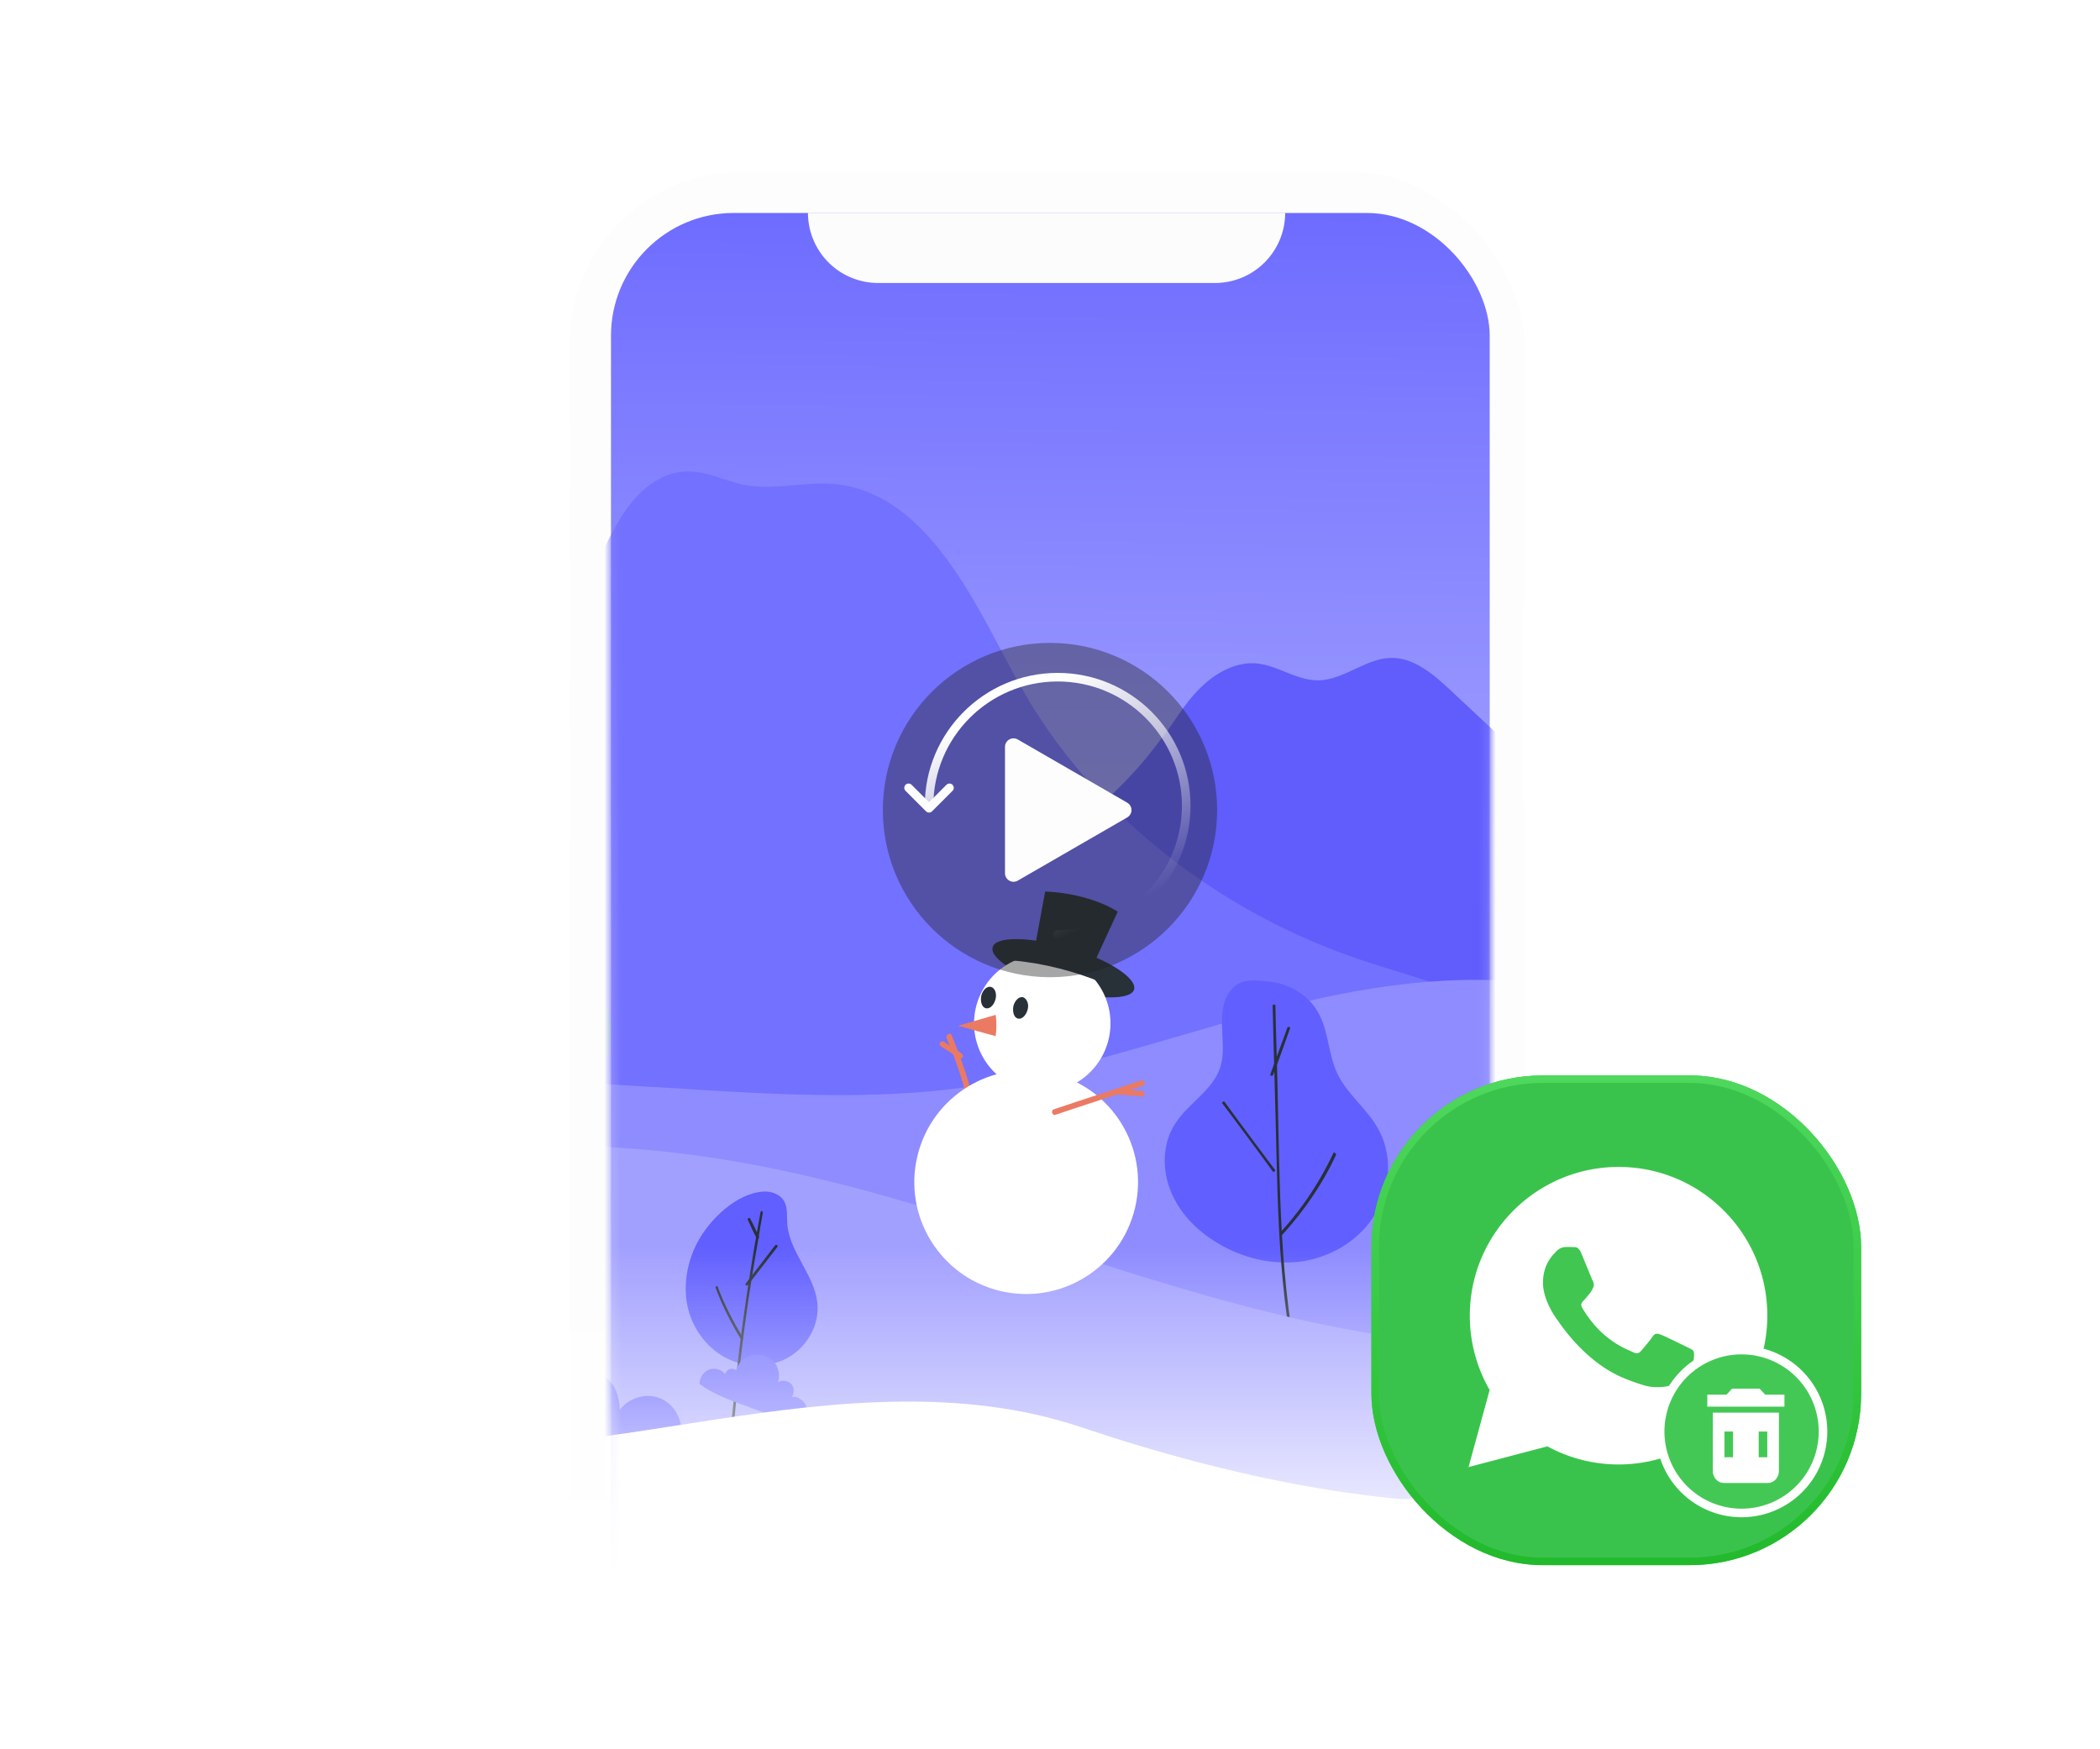
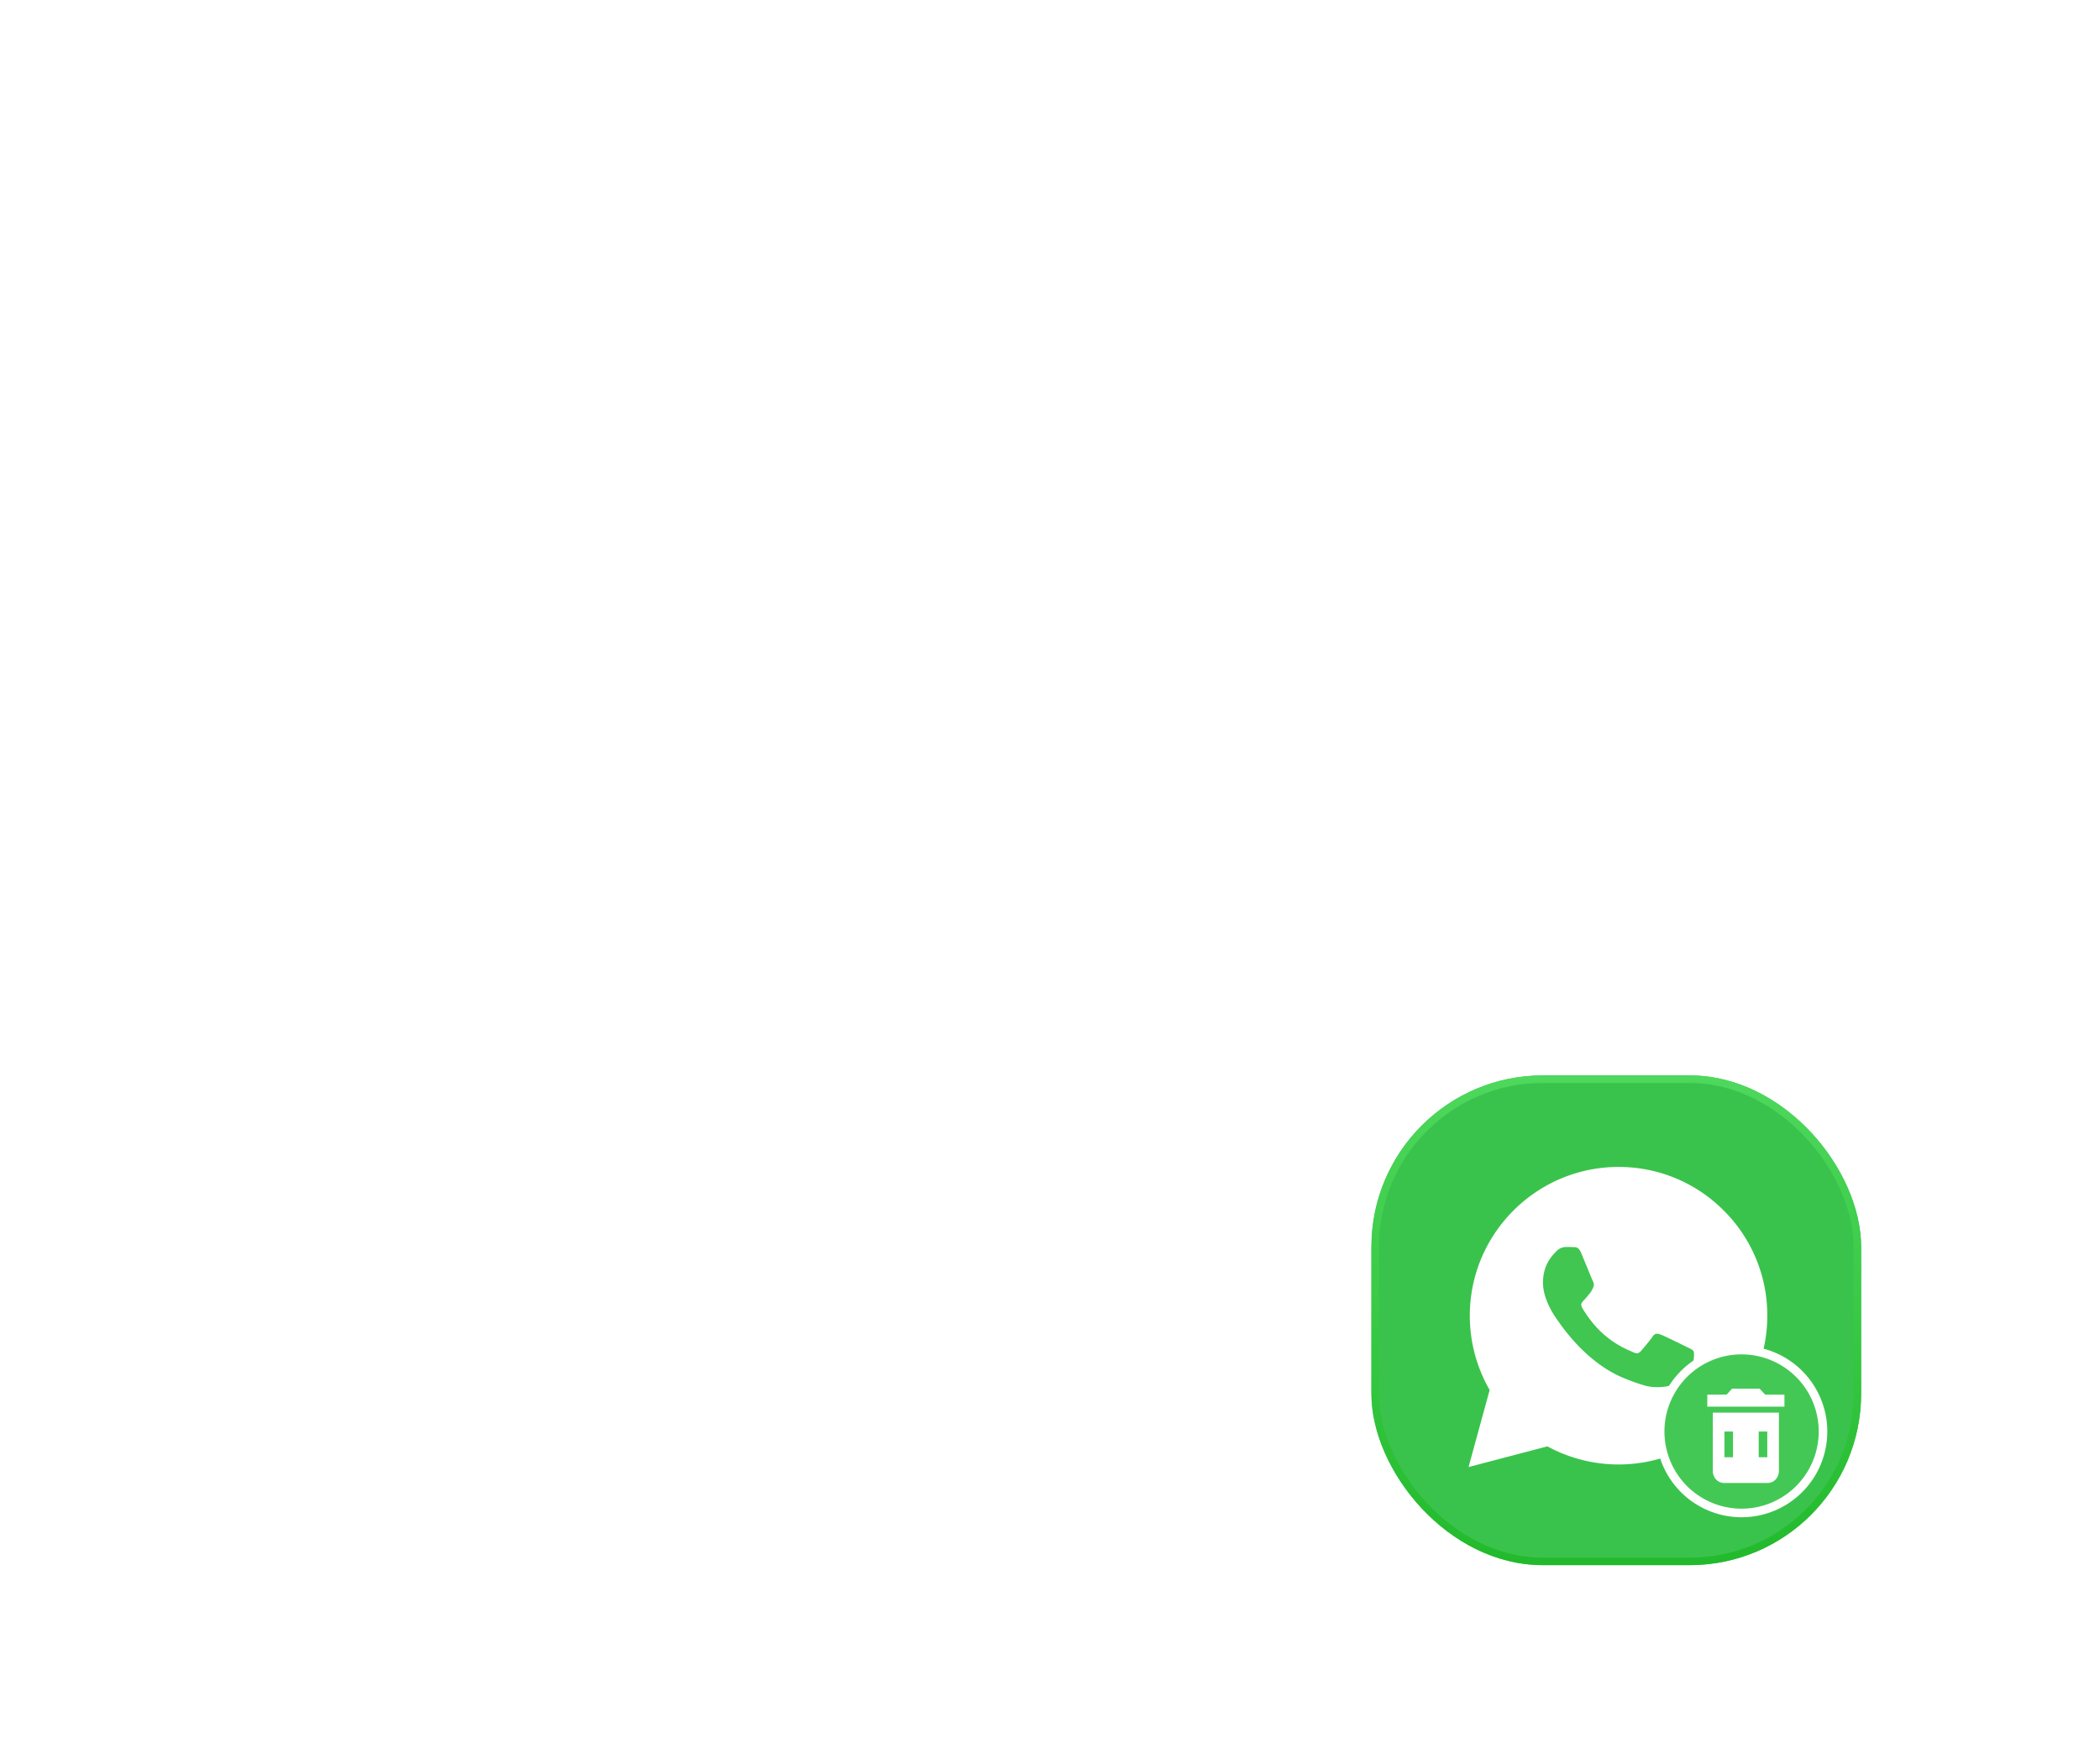
<svg xmlns="http://www.w3.org/2000/svg" width="245" height="204" fill="none">
  <mask id="b" style="mask-type:alpha" maskUnits="userSpaceOnUse" x="63" y="20" width="120" height="165">
-     <path fill="url(#a)" d="M63 20h120v165H63z" />
-   </mask>
+     </mask>
  <g mask="url(#b)">
    <rect x="66.434" y="20" width="111.397" height="221.987" rx="20.181" fill="#FDFDFD" />
    <rect x="67.176" y="20.807" width="110.59" height="220.373" rx="20.181" fill="#FDFDFD" />
    <rect x="71.281" y="24.844" width="102.518" height="212.3" rx="14.328" fill="url(#c)" />
    <mask id="e" style="mask-type:alpha" maskUnits="userSpaceOnUse" x="71" y="24" width="103" height="214">
      <rect x="71.281" y="24.844" width="102.518" height="212.3" rx="14.328" fill="url(#d)" />
    </mask>
    <g mask="url(#e)">
      <path d="M190.659 108.457c-.637 3.501-2.037 6.875-4.456 9.485-.255.254-.51.509-.764.7-3.501 3.119-8.276 4.456-12.923 5.411-13.877 2.737-28.2 3.056-42.205.828-6.43-1.019-13.241-2.801-17.506-7.767-2.356-2.737-3.756-6.747-2.292-10.058 1.464-3.374 5.22-4.965 8.467-6.684a49.208 49.208 0 0 0 14.004-11.076c.892-1.019 1.719-2.101 2.547-3.183.127-.128.191-.255.318-.382 1.401-1.91 2.61-4.01 4.392-5.666 1.719-1.655 4.011-2.864 6.366-2.673 2.483.254 4.647 1.973 7.13 1.973 3.056 0 5.602-2.61 8.658-2.61 2.61 0 4.838 1.91 6.747 3.692 3.12 2.928 6.302 5.857 9.422 8.785 3.437 3.183 6.811 6.366 10.249 9.549l2.546-1.019c-.064 3.629-.064 7.194-.7 10.695Z" fill="#605DFC" />
      <path d="M182.989 129.037c-2.291 5.984-7.32 10.758-12.795 13.878-6.811 3.883-14.578 5.538-22.28 6.938a371.603 371.603 0 0 1-68.751 6.048c-9.421-.064-19.288-.573-27.182-5.729-7.257-4.711-11.777-12.796-13.941-21.199-2.165-8.402-2.228-17.124-2.292-25.781l4.583.382c11.204-10.058 20.753-22.09 27.946-35.33.637-1.21 1.337-2.483 1.91-3.693 1.082-2.164 2.165-4.392 3.756-6.238 1.591-1.846 3.82-3.31 6.239-3.31 2.227-.064 4.328 1.082 6.493 1.527 3.119.637 6.302-.127 9.485-.127 9.612.127 15.278 9.421 19.797 17.888 1.465 2.737 2.865 5.41 4.202 7.639 2.483 4.074 5.411 7.83 8.721 11.267 8.021 8.34 18.206 14.706 28.964 18.461 4.966 1.719 10.122 2.992 14.96 5.157 2.61 1.209 6.366 3.183 8.658 5.729 1.591 1.846 2.482 4.01 1.527 6.493Z" fill="#7371FF" />
      <path d="M32 130.198c25.527-8.913 53.537.254 80.273-3.311 13.814-1.846 27.055-7.066 40.678-10.185 13.622-3.119 28.455-4.01 40.995 2.419 2.038 8.021 2.929 16.488 2.865 24.763-.064 8.276-2.546 16.933-8.275 22.535-6.939 6.812-17.252 8.148-26.737 8.467-38.895 1.4-78.109-7.894-112.611-26.737-7.448-4.01-15.406-9.358-17.188-17.951Z" fill="#8E8CFF" />
      <path d="M59.73 118.603c-.572 2.037-.572 4.202.064 6.175.382 1.21.955 2.419 1.91 3.31.891.892 2.164 1.465 3.438 1.401 1.145-.064 2.228-.637 3.055-1.464.828-.828 1.4-1.783 1.91-2.865.764-1.782 1.273-3.756 1.082-5.665-.19-1.91-1.018-3.884-2.482-5.093-1.274-1.082-2.992-1.592-4.584-1.273-2.419.382-3.82 3.437-4.392 5.474Z" fill="#6389BF" />
      <path d="M142.618 120.844c.063 1.209.127 2.482-.255 3.692-.891 2.674-3.692 4.138-5.22 6.493-1.528 2.292-1.591 5.347-.573 7.894 1.019 2.546 3.056 4.647 5.411 6.047 2.992 1.846 6.621 2.674 10.058 2.165 3.438-.573 6.684-2.547 8.467-5.602 1.782-2.992 1.973-7.003.191-9.995-1.274-2.228-3.502-3.883-4.647-6.238-1.083-2.228-1.019-4.838-2.165-7.003-1.082-2.1-3.31-3.501-5.665-3.755-2.101-.255-3.884-.51-5.029 1.591-.764 1.401-.637 3.119-.573 4.711Z" fill="#615FFF" />
      <path d="M148.477 117.329c.127 5.793.318 11.522.445 17.315.127 5.665.318 11.331.955 16.933.382 3.119.828 6.238 1.401 9.358.063.191.318.127.318-.064-1.019-5.538-1.719-11.14-2.037-16.806-.319-5.665-.382-11.331-.51-17.06-.063-3.247-.19-6.43-.254-9.676 0-.191-.318-.191-.318 0Z" fill="#283038" />
      <path d="M155.552 134.535c-1.591 3.373-3.692 6.556-6.238 9.294-.128.127.063.382.254.254 2.547-2.801 4.711-5.92 6.302-9.357 0-.191-.254-.382-.318-.191ZM142.612 128.731a626.504 626.504 0 0 1 5.856 7.894c.128.191.382 0 .255-.191a636.564 636.564 0 0 1-5.857-7.894c-.063-.127-.382.064-.254.191ZM150.183 119.912c-.637 1.782-1.337 3.628-1.973 5.411-.064.191.254.255.318.064.7-1.783 1.337-3.629 1.973-5.411.064-.191-.254-.255-.318-.064Z" fill="#283038" />
      <path d="M38.604 136.435a122.404 122.404 0 0 1 43.86-1.464c17.252 2.482 33.74 8.657 50.355 13.814 16.614 5.156 33.929 9.421 51.308 8.084 1.782 4.647-.764 9.103-4.711 12.159-3.947 3.056-8.975 4.329-13.814 5.411-30.492 6.557-61.812 8.976-93.004 11.331-8.53.637-17.697 1.146-25.081-3.247-7.194-4.265-11.204-12.604-12.35-20.943-1.082-8.212 2.1-16.869 3.437-25.145Z" fill="#A2A0FF" />
      <path d="M81.406 144.863c-1.21 2.228-1.719 4.966-1.21 7.448.51 2.547 2.165 4.838 4.393 6.048 2.228 1.209 5.156 1.273 7.384 0 2.228-1.273 3.692-3.883 3.374-6.43-.382-3.31-3.31-5.92-3.501-9.23-.064-.828.063-1.719-.319-2.483-.445-.891-1.527-1.273-2.482-1.209-3.12.191-6.239 3.246-7.64 5.856Z" fill="#615FFF" />
      <path d="M88.73 141.414c-1.145 6.239-2.1 12.477-2.8 18.779-.192 1.847-.383 3.629-.574 5.475 0 .191.319.191.319 0 .573-6.302 1.337-12.668 2.419-18.906.318-1.783.573-3.502.891-5.22.064-.255-.191-.382-.255-.128Z" fill="#283038" />
      <path d="M83.49 150.223c.765 2.101 1.783 4.074 2.93 5.984.126.191.381 0 .254-.191-1.146-1.846-2.165-3.819-2.928-5.856 0-.191-.319-.128-.255.063ZM90.436 145.277c-1.146 1.464-2.292 2.992-3.437 4.456-.128.191.127.318.254.191 1.146-1.464 2.292-2.992 3.438-4.456.127-.191-.128-.318-.255-.191ZM87.262 142.349c.319.701.637 1.401 1.019 2.101.063.191.382 0 .254-.191-.318-.7-.636-1.4-1.018-2.101-.064-.191-.382 0-.255.191Z" fill="#283038" />
      <path d="M81.61 161.447c0-.701.445-1.401 1.082-1.656.636-.254 1.464-.063 1.91.51.063-.255.254-.51.509-.573.254-.064.572-.064.763.127.255-.891.955-1.591 1.847-1.782.89-.191 1.846.063 2.482.7.637.636.828 1.655.573 2.483.446-.319 1.146-.191 1.528.191.382.381.382 1.082.064 1.527.509-.127 1.018.191 1.4.573.318.382.446.891.446 1.401 0 .509-.255.955-.51 1.4-2.291-.7-4.52-1.528-6.747-2.355-1.783-.637-3.82-1.401-5.348-2.546Z" fill="#6B69FF" />
      <path d="M42.838 165.16c-.064-2.292 1.337-4.584 3.438-5.538 2.1-.955 4.71-.573 6.429.954.255-.827 1.464-1.209 2.164-.636.319-1.337.7-2.674 1.337-3.883.637-1.21 1.655-2.292 2.928-2.801 2.101-.764 4.52.254 5.984 1.909 1.465 1.656 2.165 3.884 2.61 6.048.382-.764 1.337-1.082 2.165-.891.827.191 1.464.891 1.846 1.655.382.764.509 1.591.573 2.483 1.145-1.528 3.437-2.101 5.092-1.146 1.656.891 2.547 3.119 1.846 4.901-10.185 4.456-21.007 7.321-32.147 7.639-1.337.064-2.737 0-3.883-.636-1.528-.891-2.228-2.865-2.1-4.647.19-1.846 1.782-3.629 1.718-5.411Z" fill="#615FFF" />
      <path d="M40.754 168.026c14.133 2.419 28.52-.255 42.651-2.419 14.132-2.165 28.965-3.693 42.524.827 17.824 5.984 37.495 10.249 56.21 8.594.191 4.52-.063 9.04-1.018 13.432-.955 4.456-3.183 8.785-6.939 11.331-4.329 2.992-9.867 3.183-15.151 3.31-35.839.701-71.679.51-107.455-.636-2.61-.064-5.41-.191-7.639-1.528-3.246-1.846-4.774-5.729-5.538-9.358-1.592-7.83-.7-16.105 2.355-23.553Z" fill="#fff" />
-       <path d="M110.441 121.114c1.146 2.673 2.037 5.474 2.737 8.339.064.382.701.254.637-.191-.7-2.928-1.655-5.729-2.801-8.53-.191-.319-.7 0-.573.382Z" fill="#EB7A63" />
      <path d="M109.777 122.069c.701.446 1.401.892 2.101 1.401.127.064.318 0 .446-.127.063-.128 0-.319-.128-.446-.7-.446-1.4-.891-2.1-1.4-.128-.064-.319 0-.446.127-.064.191 0 .318.127.445Z" fill="#EB7A63" />
      <path d="M132.307 115.438c-.382 1.273-4.392 1.209-8.976-.128-4.583-1.4-7.957-3.565-7.511-4.838.382-1.273 4.392-1.209 8.976.128 4.583 1.336 7.893 3.564 7.511 4.838Z" fill="#283038" />
-       <path d="m121.935 104-1.336 7.257 6.747 1.719 3.056-6.621s-2.992-2.1-8.467-2.355Z" fill="#283038" />
+       <path d="m121.935 104-1.336 7.257 6.747 1.719 3.056-6.621s-2.992-2.1-8.467-2.355" fill="#283038" />
      <path d="M132.415 140.932c1.671-7.011-2.659-14.049-9.67-15.72-7.011-1.671-14.049 2.659-15.72 9.67-1.671 7.011 2.659 14.049 9.67 15.72 7.011 1.671 14.049-2.659 15.72-9.67Z" fill="#fff" />
      <path d="M121.661 127.406a8.022 8.022 0 0 0 0-16.042 8.02 8.02 0 1 0 0 16.042Z" fill="#fff" />
      <path d="M116.159 118.392s.191 1.018 0 2.483l-4.392-1.21 4.392-1.273Z" fill="#EB7A63" />
      <path d="M119.885 117.803c-.191.7-.7 1.146-1.146 1.018-.445-.127-.636-.764-.509-1.464.191-.7.7-1.146 1.146-1.018.446.191.7.827.509 1.464ZM116.137 116.598c-.191.7-.7 1.146-1.146 1.019-.445-.128-.636-.764-.509-1.465.191-.7.7-1.145 1.146-1.018.446.127.7.764.509 1.464ZM118.191 112.054c3.629.318 7.257 1.273 10.631 2.673-.891-1.273-1.973-2.419-3.374-3.055-.954-.446-2.037-.573-3.119-.637-.764-.064-1.528-.127-2.228 0-.764.127-1.4.509-1.91 1.019Z" fill="#283038" />
      <path d="M123.138 130.05c3.374-1.146 6.812-2.228 10.186-3.374.382-.127.191-.764-.191-.637-3.374 1.146-6.812 2.228-10.186 3.374-.381.128-.191.764.191.637Z" fill="#EB7A63" />
      <path d="M133.22 127.282c-.955-.064-1.973-.191-2.928-.255-.191 0-.318.128-.318.319s.127.318.318.318c.955.064 1.973.191 2.928.255.191 0 .318-.128.318-.319-.063-.191-.19-.318-.318-.318Z" fill="#EB7A63" />
    </g>
    <path d="M94.262 24.825h55.675a8.187 8.187 0 0 1-8.187 8.188h-39.301a8.188 8.188 0 0 1-8.187-8.188Z" fill="#FCFCFC" />
    <rect x="64.789" y="49.1" width="1.763" height="7.936" rx=".882" fill="#fff" />
    <rect x="64.789" y="64.97" width="1.763" height="14.99" rx=".882" fill="#fff" />
    <rect x="64.789" y="84.366" width="1.763" height="14.108" rx=".882" fill="#fff" />
    <rect x="177.629" y="70.259" width="1.763" height="23.807" rx=".882" fill="#fff" />
    <circle opacity=".4" cx="122.5" cy="94.5" r="19.5" fill="#222" />
    <path d="M123.393 109c8.284 0 15-6.716 15-15 0-8.284-6.716-15-15-15-8.285 0-15 6.716-15 15" stroke="url(#f)" stroke-linecap="round" stroke-linejoin="round" />
    <path d="m106 91.906 2.387 2.388 2.387-2.388" stroke="#FDFDFD" stroke-linecap="round" stroke-linejoin="round" />
    <path d="M131.509 93.64a.994.994 0 0 1 0 1.72l-12.768 7.372a.994.994 0 0 1-1.491-.86V87.128a.994.994 0 0 1 1.491-.86l12.768 7.371Z" fill="#FDFDFD" />
  </g>
  <g filter="url(#g)">
    <rect x="160" y="125.456" width="57.131" height="57.131" rx="20" fill="#3AC34C" />
  </g>
  <rect x="160.439" y="125.895" width="56.253" height="56.253" rx="19.561" stroke="url(#h)" stroke-width=".878" />
  <path d="m171.332 171.143 2.462-8.989a17.312 17.312 0 0 1-2.316-8.673c.004-9.565 7.789-17.347 17.353-17.347a17.241 17.241 0 0 1 12.275 5.088 17.24 17.24 0 0 1 5.079 12.273c-.004 9.565-7.79 17.348-17.354 17.348h-.007a17.358 17.358 0 0 1-8.293-2.112l-9.199 2.412Z" fill="#fff" />
  <path d="M184.495 146.228c-.351-.844-.709-.73-.975-.743a16.857 16.857 0 0 0-.831-.015c-.29 0-.759.108-1.156.542-.398.434-1.517 1.483-1.517 3.616 0 2.134 1.553 4.195 1.77 4.484.216.29 3.057 4.668 7.407 6.545a24.56 24.56 0 0 0 2.472.913c1.038.33 1.984.284 2.731.173.832-.125 2.565-1.049 2.926-2.062.361-1.013.361-1.881.254-2.061-.109-.181-.398-.289-.832-.507-.433-.216-2.565-1.265-2.963-1.409-.397-.146-.686-.218-.975.216-.289.434-1.12 1.411-1.373 1.7-.253.289-.506.326-.94.109-.433-.217-1.83-.675-3.486-2.152-1.289-1.149-2.159-2.569-2.412-3.003-.254-.434-.027-.668.189-.885.196-.194.434-.506.651-.758.217-.254.289-.435.434-.724.144-.289.072-.543-.037-.76-.108-.217-.975-2.35-1.337-3.218v-.001Z" fill="#40C651" />
  <path d="M203.184 157.5a9.5 9.5 0 1 1 0 19 9.5 9.5 0 0 1 0-19Z" fill="#44C855" stroke="#fff" />
  <path d="M208.184 162.698h-2.25l-.643-.698h-3.215l-.642.698h-2.25v1.397h9m-8.358 7.508c0 .371.136.726.377.988s.568.409.909.409h5.143c.341 0 .668-.147.909-.409s.377-.617.377-.988v-6.809h-7.715v6.809Z" fill="#fff" />
  <path fill="#44C855" d="M201.184 167h1v3h-1zM205.184 167h1v3h-1z" />
  <defs>
    <linearGradient id="a" x1="123" y1="20" x2="123" y2="185" gradientUnits="userSpaceOnUse">
      <stop offset=".761" stop-color="#D9D9D9" />
      <stop offset="1" stop-color="#D9D9D9" stop-opacity="0" />
    </linearGradient>
    <linearGradient id="c" x1="122.54" y1="24.844" x2="120.902" y2="237.493" gradientUnits="userSpaceOnUse">
      <stop stop-color="#6E6CFF" />
      <stop offset="1" stop-color="#fff" />
    </linearGradient>
    <linearGradient id="d" x1="122.54" y1="24.844" x2="120.902" y2="237.493" gradientUnits="userSpaceOnUse">
      <stop stop-color="#6E6CFF" />
      <stop offset="1" stop-color="#fff" />
    </linearGradient>
    <linearGradient id="f" x1="116.002" y1="83" x2="128.002" y2="107.5" gradientUnits="userSpaceOnUse">
      <stop stop-color="#fff" />
      <stop offset="1" stop-color="#fff" stop-opacity="0" />
    </linearGradient>
    <linearGradient id="h" x1="188.566" y1="125.456" x2="188.566" y2="182.587" gradientUnits="userSpaceOnUse">
      <stop stop-color="#4ED85D" />
      <stop offset="1" stop-color="#22BA2C" />
    </linearGradient>
    <filter id="g" x="160" y="125.456" width="57.131" height="57.131" filterUnits="userSpaceOnUse" color-interpolation-filters="sRGB">
      <feFlood flood-opacity="0" result="BackgroundImageFix" />
      <feBlend in="SourceGraphic" in2="BackgroundImageFix" result="shape" />
      <feColorMatrix in="SourceAlpha" values="0 0 0 0 0 0 0 0 0 0 0 0 0 0 0 0 0 0 127 0" result="hardAlpha" />
      <feOffset />
      <feGaussianBlur stdDeviation="7" />
      <feComposite in2="hardAlpha" operator="arithmetic" k2="-1" k3="1" />
      <feColorMatrix values="0 0 0 0 0.571 0 0 0 0 0.946 0 0 0 0 0.621 0 0 0 1 0" />
      <feBlend in2="shape" result="effect1_innerShadow_3388_3913" />
    </filter>
  </defs>
</svg>